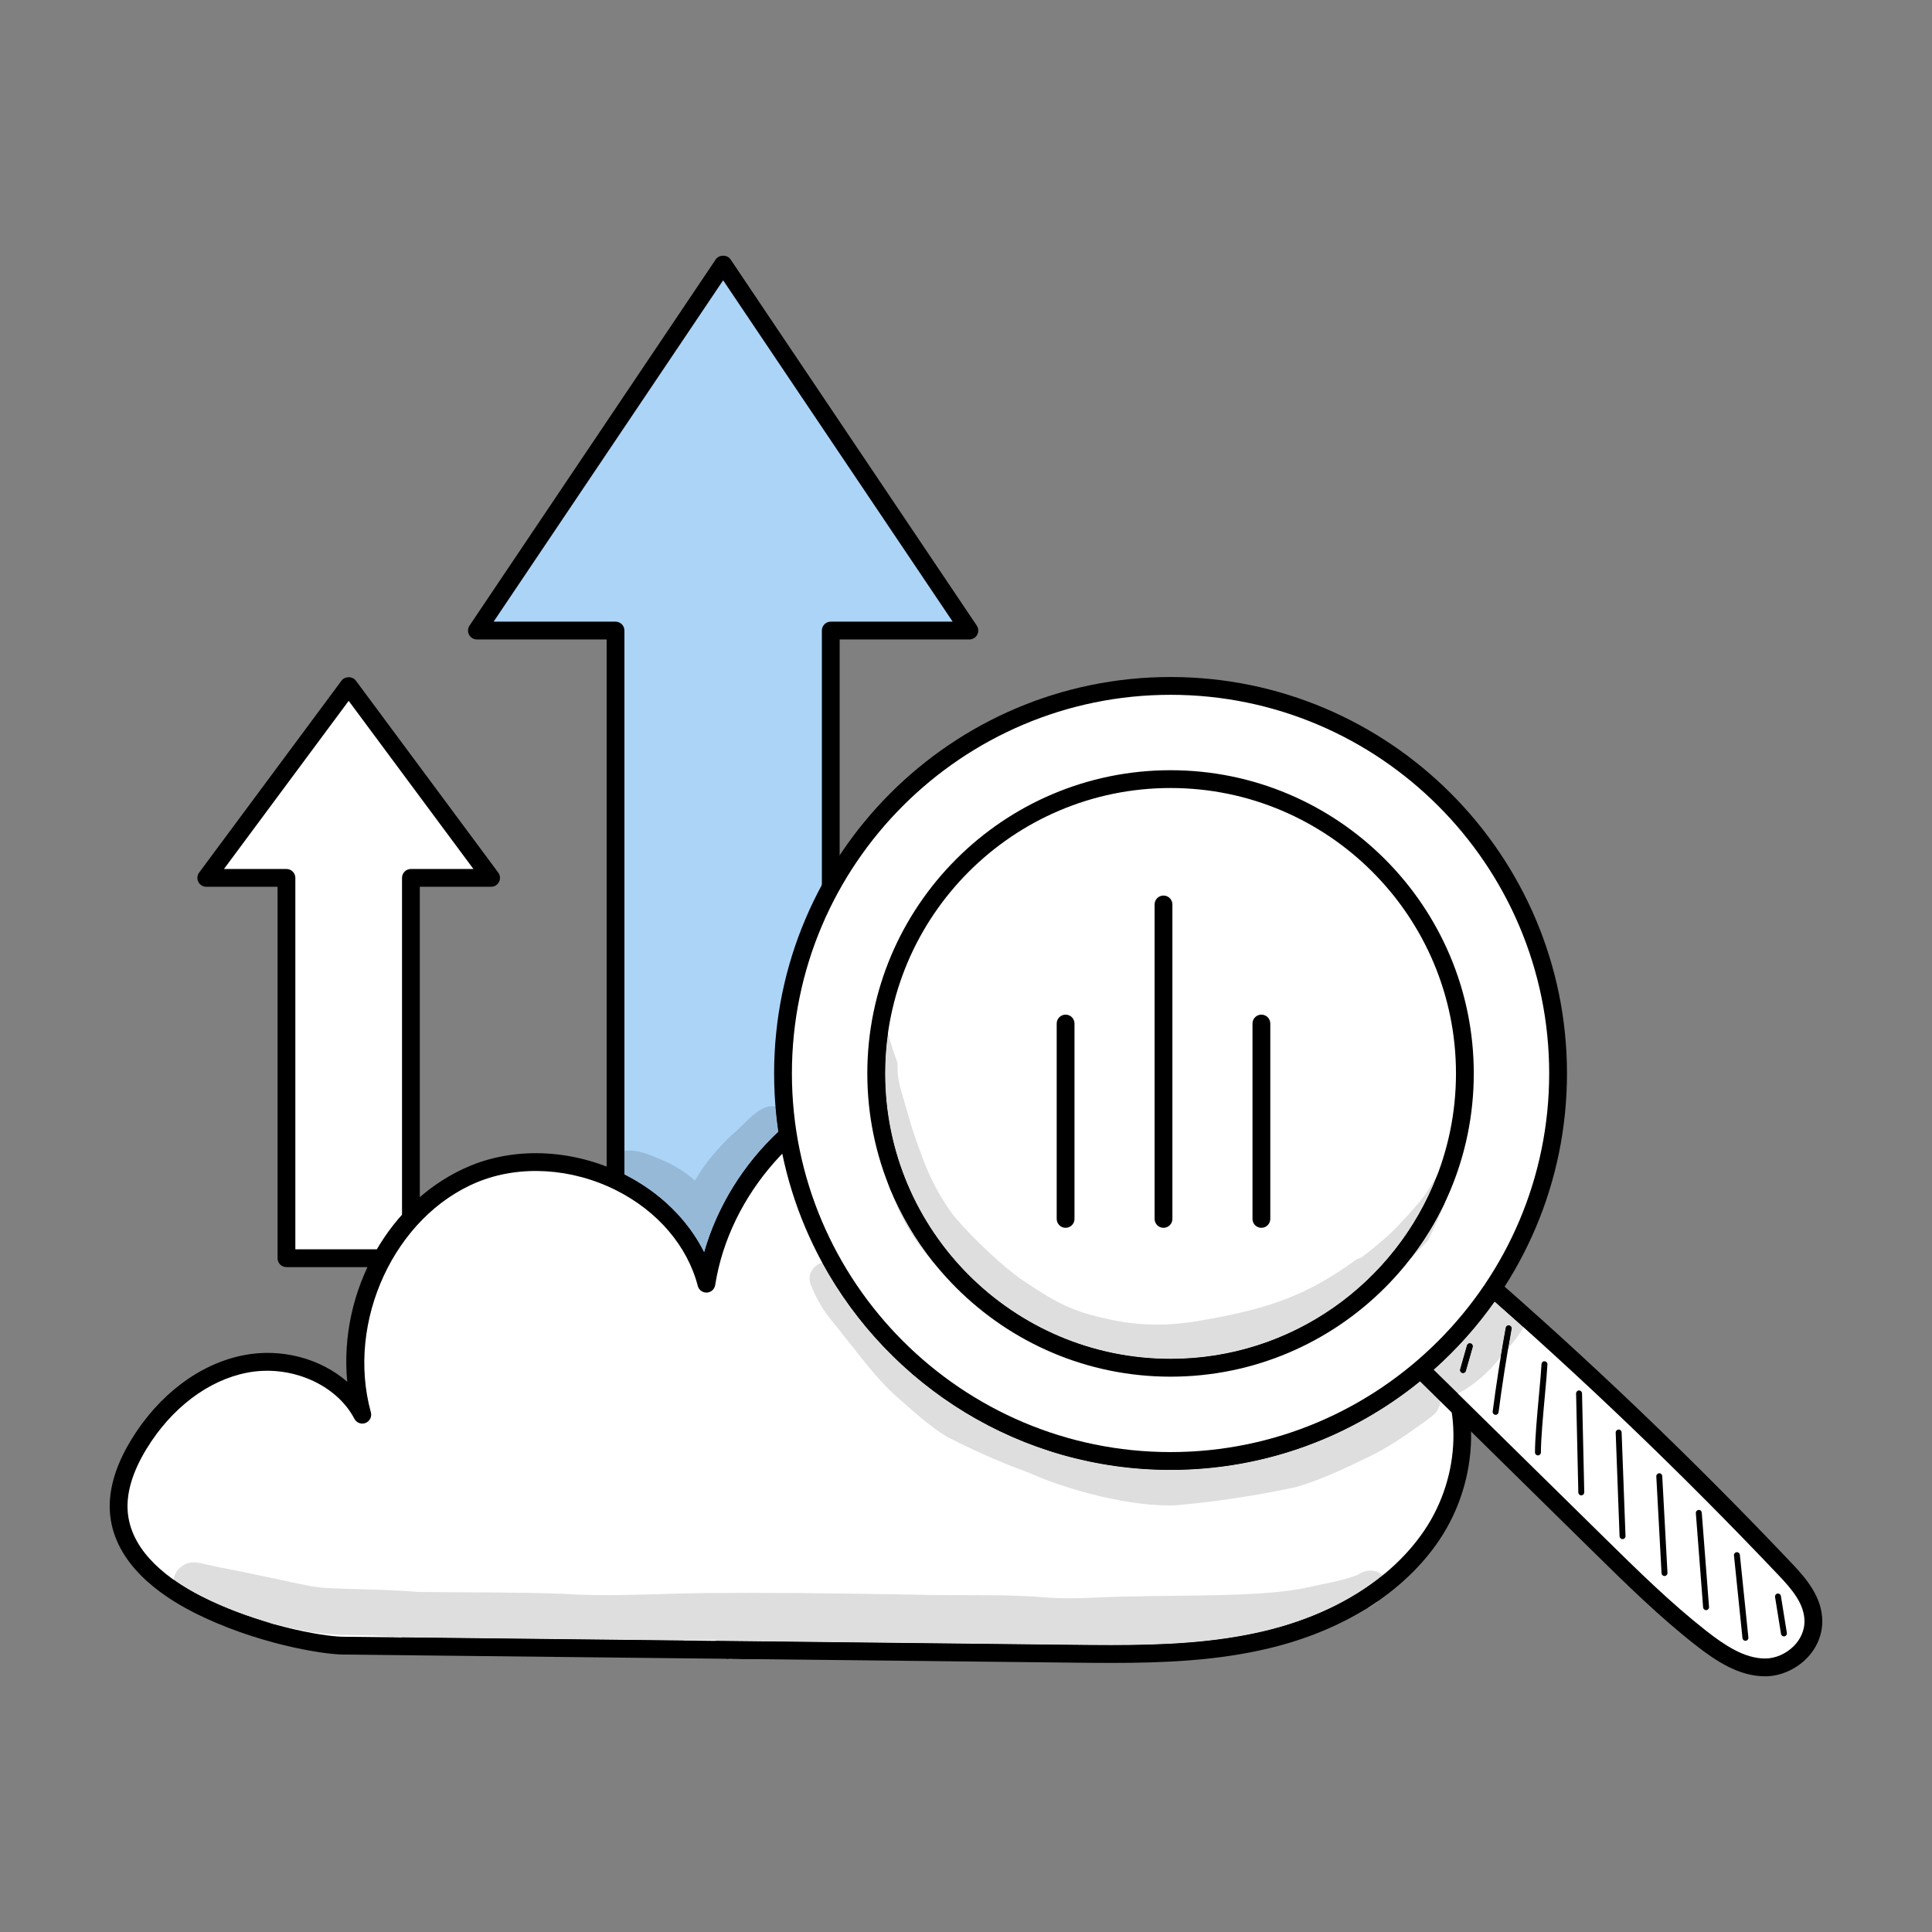
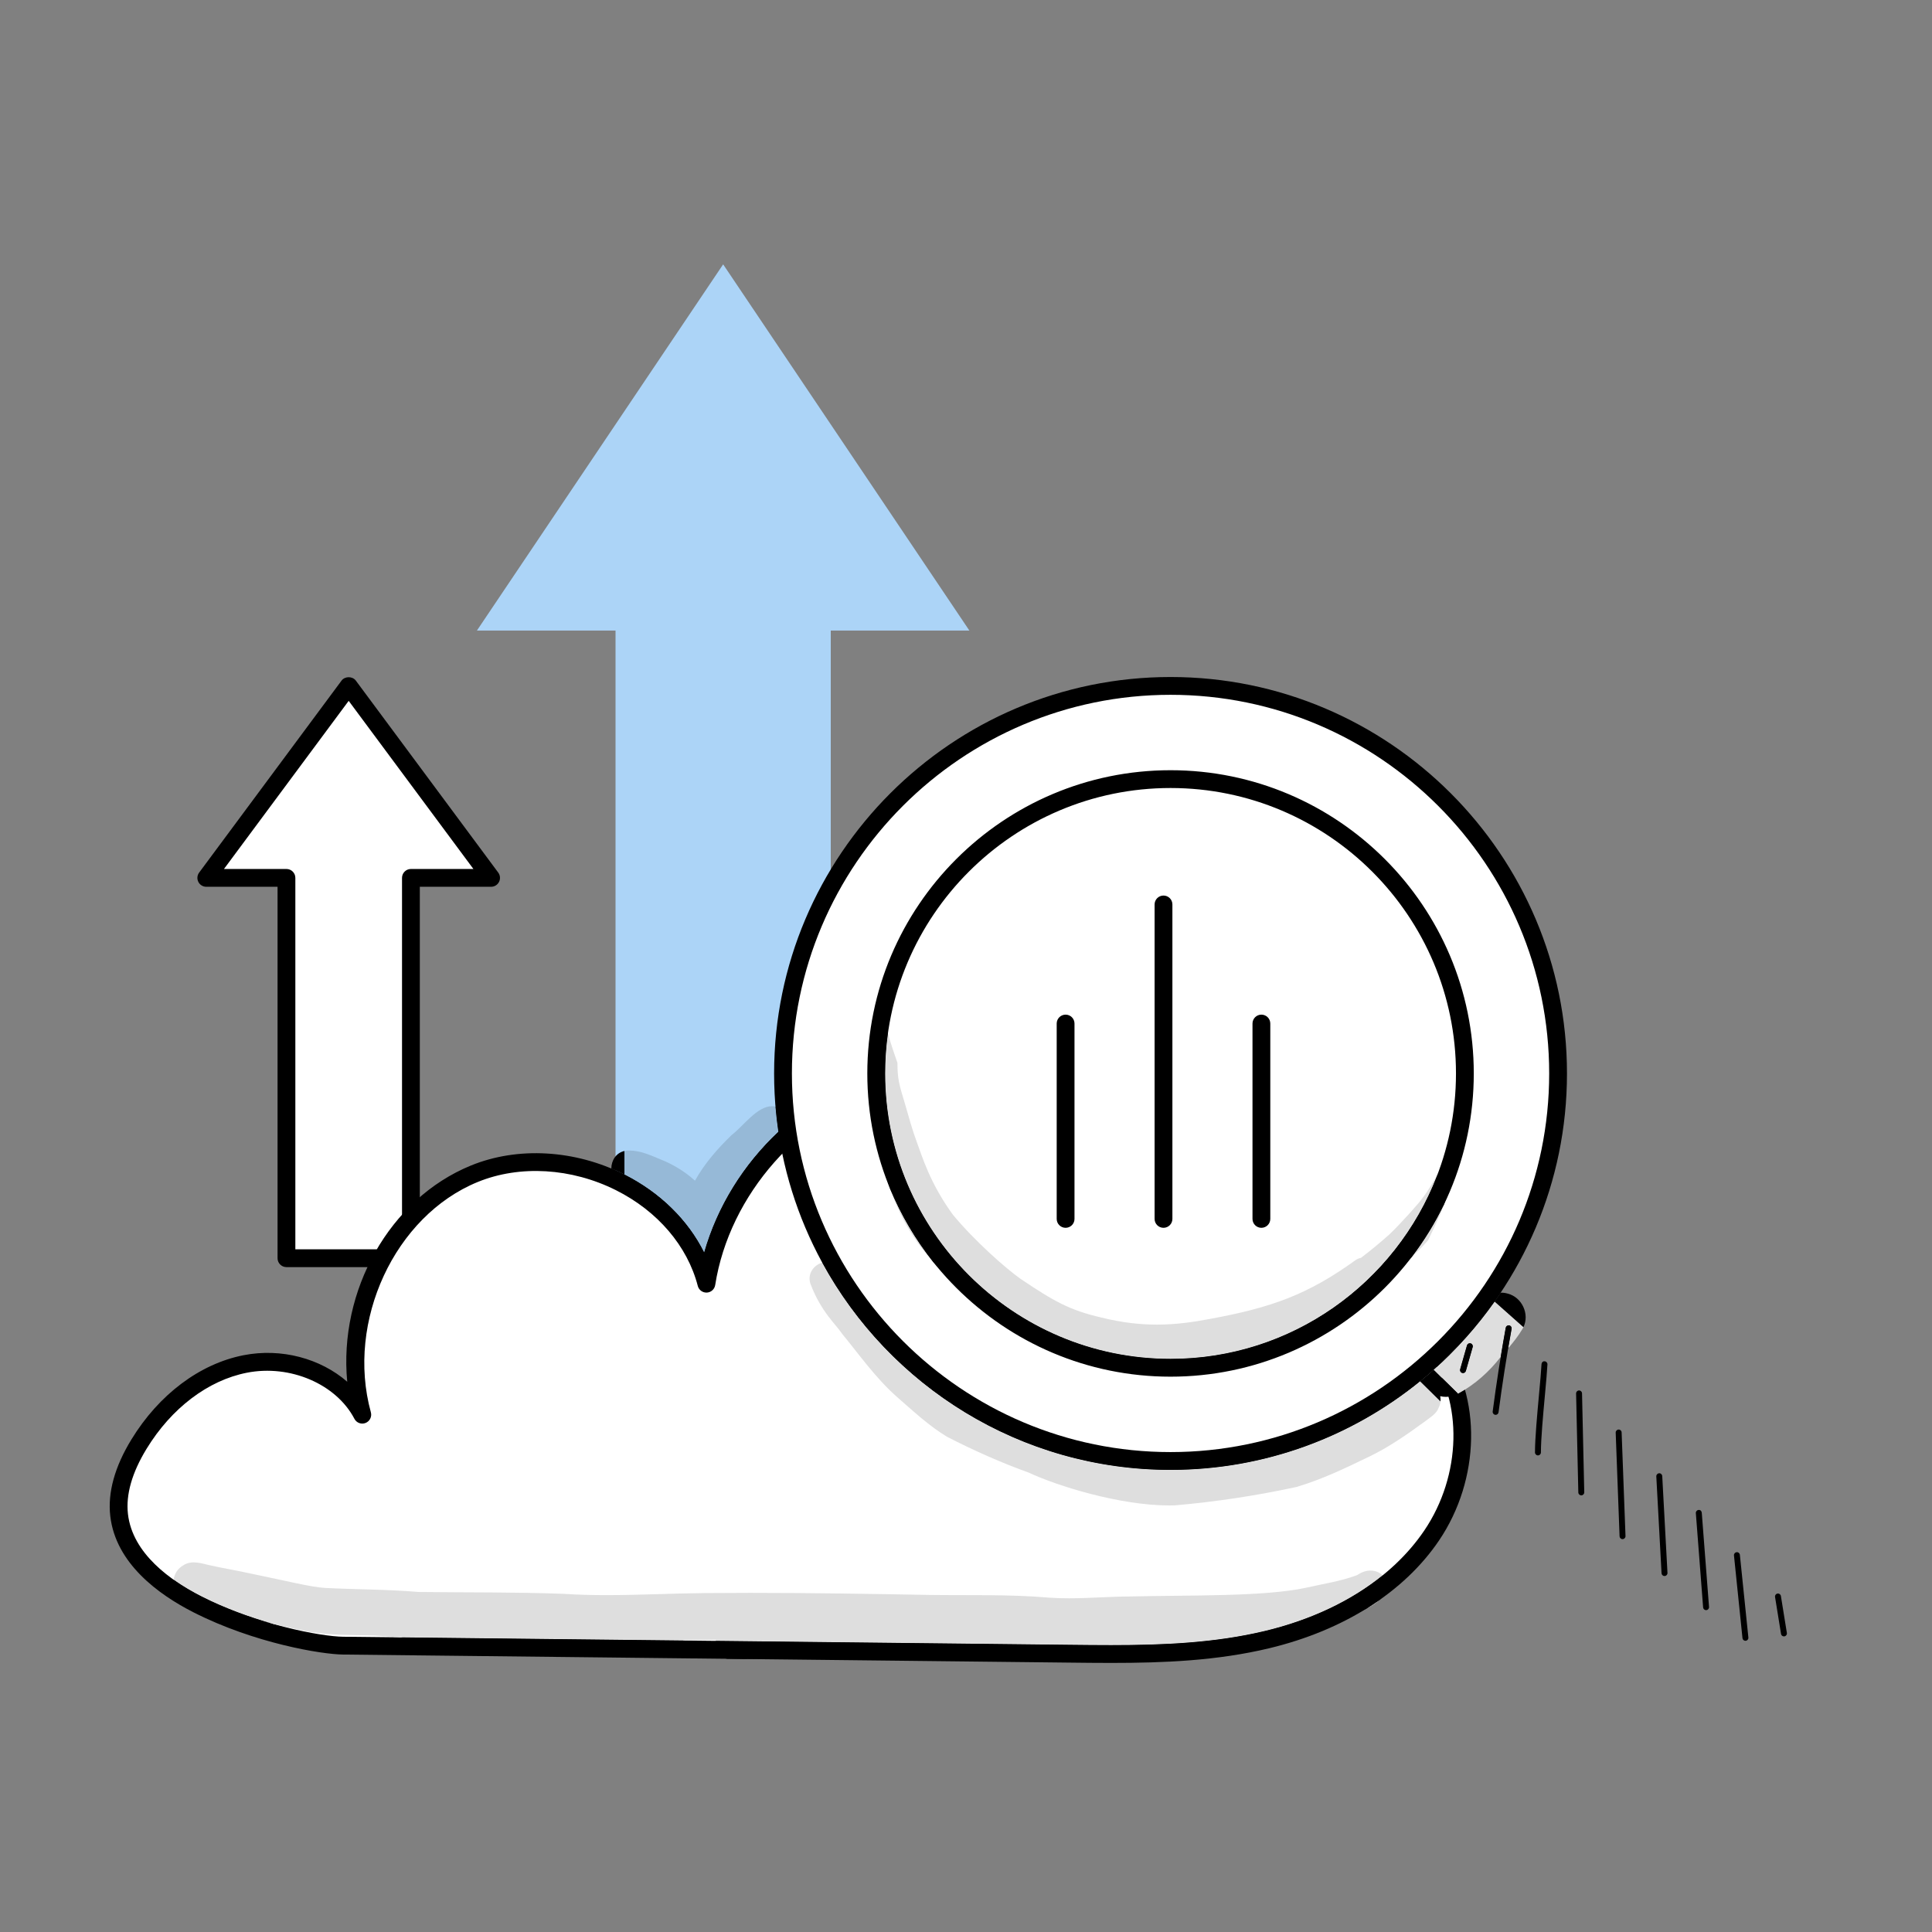
<svg xmlns="http://www.w3.org/2000/svg" width="800px" height="800px" viewBox="0 0 16666.66 16666.66" style="shape-rendering:geometricPrecision; text-rendering:geometricPrecision; image-rendering:optimizeQuality; fill-rule:evenodd; clip-rule:evenodd" version="1.1" xml:space="preserve">
  <rect x="0" y="0" width="16666.66" height="16666.66" fill="#808080" stroke="none" />
  <defs>
    <style type="text/css">
   
    .fil0 {fill:none}
    .fil2 {fill:black;fill-rule:nonzero}
    .fil5 {fill:#96B9D7;fill-rule:nonzero}
    .fil1 {fill:#ACD4F7;fill-rule:nonzero}
    .fil4 {fill:#DEDEDE;fill-rule:nonzero}
    .fil3 {fill:white;fill-rule:nonzero}
   
  </style>
  </defs>
  <g id="Layer_x0020_1">
    <rect class="fil0" height="16666.66" width="16666.66" x="-0" y="-0" />
    <g id="_1316253512688">
      <polygon class="fil1" points="8362.45,5439.56 6238.32,2280.46 4114.17,5439.56 5309.96,5439.56 5309.96,11698.32 7166.69,11698.32 7166.69,5439.56 " />
-       <path class="fil2" d="M5386.73 11621.55l1703.19 0 0 -6181.99c0,-42.35 34.32,-76.77 76.77,-76.77l1051.67 0 -1980.04 -2944.75 -1980.03 2944.75 1051.67 0c42.43,0 76.77,34.42 76.77,76.77l0 6181.99zm1779.96 153.57l-1856.74 0c-42.38,0 -76.7,-34.42 -76.7,-76.8l0 -6181.96 -1119.09 0c-28.32,0 -54.43,-15.63 -67.77,-40.7 -13.33,-25.06 -11.73,-55.33 4.05,-78.9l2124.15 -3159.18c28.49,-42.37 98.91,-42.37 127.43,0l2124.13 3159.18c15.88,23.56 17.38,53.83 4.07,78.9 -13.33,25.07 -39.37,40.7 -67.79,40.7l-1118.98 0 0 6181.96c0,42.38 -34.42,76.8 -76.77,76.8z" />
      <polygon class="fil3" points="4236.4,7573.14 3007.97,5917.18 1779.57,7573.14 2471.07,7573.14 2471.07,10854.15 3544.87,10854.15 3544.87,7573.14 " />
      <path class="fil2" d="M2547.86 10777.38l920.24 0 0 -3204.24c0,-42.35 34.35,-76.77 76.77,-76.77l539.03 0 -1075.94 -1450.44 -1075.83 1450.44 538.93 0c42.45,0 76.8,34.42 76.8,76.77l0 3204.24zm997.01 153.55l-1073.81 0c-42.35,0 -76.77,-34.42 -76.77,-76.77l0 -3204.21 -614.73 0c-29.04,0 -55.51,-16.33 -68.57,-42.2 -13.06,-25.94 -10.33,-57.01 6.96,-80.3l1228.42 -1656.07c28.94,-39.1 94.33,-39.1 123.28,0l1228.43 1656.07c17.28,23.29 19.94,54.36 6.88,80.3 -13.06,25.87 -39.52,42.2 -68.57,42.2l-614.73 0 0 3204.21c0,42.35 -34.42,76.77 -76.8,76.77z" />
      <path class="fil3" d="M2959.61 14196.37c2087.43,23.21 4174.78,46.43 6262.11,69.64 572.83,6.35 1152.53,11.98 1709.55,-121.7 557.04,-133.78 1097.92,-423.59 1419.04,-897.92 321.05,-474.34 374.35,-1151.03 33.02,-1610.99 -274.82,-370.38 -761.52,-547.48 -1221.72,-517.57 -460.21,29.99 -637.24,142.69 -997.83,430.29 82.17,-262.26 138.28,-404.17 116.15,-718.52 -22.17,-314.24 -178.61,-607.24 -384.94,-845.42 -540.43,-624.01 -1454.79,-895.72 -2248.3,-668.31 -793.63,227.51 -1425.05,942.4 -1552.83,1758 -209.95,-808.97 -1227.37,-1264.35 -2001.3,-948.58 -773.85,315.67 -1189.23,1272.88 -967.29,2078.7 -182.14,-348.94 -624.46,-513.44 -1010.62,-437.37 -386.19,76.07 -710.24,355.54 -915.59,691.35 -112.59,184.16 -196.27,397.64 -171.46,612.07 40.93,353.89 358.37,608.75 675.96,770.15 503.63,256.11 1071.78,354.14 1256.04,356.17z" />
      <path class="fil2" d="M2960.52 14119.6l6262.11 69.64c560.37,6.35 1139.55,12.71 1690.74,-119.67 605.92,-145.44 1093.67,-453.08 1373.34,-866.26 321.93,-475.46 336.66,-1115.63 35.02,-1522.11 -245.33,-330.68 -687.62,-517.14 -1155.08,-486.77 -436.22,28.42 -599.47,130.15 -954.93,413.8 -26.39,20.99 -63.46,22.31 -91.26,3.25 -27.89,-19.06 -39.98,-54.08 -29.92,-86.3l20.04 -63.37c69.81,-220.36 111.99,-353.26 92.76,-626.83 -23.91,-339.59 -212.43,-622.76 -366.32,-800.49 -517.49,-597.37 -1409.41,-862.8 -2169.15,-644.74 -759.81,217.71 -1375.79,915.13 -1498.19,1696.04 -5.56,35.92 -35.65,63.01 -72.02,64.79 -36.62,1.57 -68.99,-22.16 -78.1,-57.39 -89.48,-344.78 -346.71,-645.8 -705.63,-825.73 -383.96,-192.47 -829.7,-219.11 -1192.23,-71.12 -716.21,292.18 -1138.57,1202.21 -922.29,1987.27 10.33,37.77 -9.43,77.47 -45.98,91.78 -36.45,14.56 -78,-1.07 -96.11,-35.92 -156.72,-299.96 -555.59,-470.99 -927.84,-397.47 -335.08,65.99 -650.37,305.16 -864.91,656.03 -126.03,206.15 -180.04,395.61 -160.7,563.19 39.45,340.83 366.85,574.5 634.49,710.59 475.04,241.44 1030.41,345.66 1222.17,347.79zm6624.98 225.84c-122.15,0 -243.83,-1.33 -364.55,-2.75l-6262.13 -69.54c-183.54,-2.03 -763.17,-96.61 -1290.02,-364.45 -301.26,-153.12 -670.24,-421.31 -717.44,-829.81 -23.49,-202.52 37.85,-424.91 182.21,-660.98 236.87,-387.51 589.06,-652.32 966.24,-726.65 328.28,-64.76 665.48,28.52 895.65,228.57 -74.67,-782.58 362.17,-1577.62 1068.16,-1865.67 403.02,-164.48 896.07,-136.06 1319.03,76 310.22,155.57 552.36,394.12 691.97,674.91 210.73,-738.63 807.37,-1349.85 1550.88,-1562.96 828.2,-237.39 1763.45,40.68 2327.55,691.87 169.18,195.37 376.56,508.49 403.4,890.24 15.78,223.54 -6.35,364.72 -48.28,515.72 262.61,-191.59 458.88,-273.39 848.5,-298.71 518.39,-33.82 1012.22,176.41 1288.34,548.46 339.23,457.13 326.17,1171.94 -31.15,1699.74 -301.18,444.94 -821.4,775 -1464.65,929.44 -448.93,107.84 -909.86,126.56 -1363.71,126.56z" />
-       <path class="fil4" d="M6304.94 14313.85c-11.56,0 -22.42,-1.33 -32.65,-3.88l142.79 1.57c-35.65,0.8 -71.22,1.5 -106.87,2.3 -1.07,0 -2.2,0 -3.28,0z" />
      <path class="fil4" d="M9584.8 14191.87c-121.28,0 -242.17,-1.33 -362.17,-2.63l-3048.64 -33.89c0.35,-3.18 0.8,-6.35 1.4,-9.53 -87.88,1.4 -175.68,3.8 -263.59,6.6l-2457.98 -27.34c-77.22,-5.93 -154.44,-12.35 -231.84,-16.51 -185.21,-3.63 -371.18,-1.68 -554.64,-31.67 -104.49,-20.56 -209.15,-44.13 -314.34,-69.02 -196.69,-55.78 -412.9,-133.53 -614.65,-236.07 -78.1,-39.7 -161.4,-87.8 -241,-144.37 8.03,-50.76 36.09,-98.06 86.13,-125.4 27.79,-17.74 57.46,-24.09 87.8,-24.09 40.6,0 82.35,11.28 121.98,21.33 118.87,27.54 239.5,46.33 358.54,72.9 352.19,72.47 525.87,118.52 654.45,126.55 269.24,13.41 538.93,12.18 807.92,34.77 415.56,4.85 831.21,0.35 1246.76,15.89 124.43,8.3 248.78,11.2 373.2,11.2 283.37,0 566.82,-15.26 850.44,-17.83 130.88,-1.23 261.76,-1.75 392.72,-1.75 514.76,0 1029.61,8.48 1544.35,18.01 343.04,4.68 686.39,-6.35 1028.63,23.36 56.48,3.91 113.04,5.48 169.53,5.48 178.68,0 357.5,-15.19 536.28,-15.78 507.78,-12.28 1144.75,3 1509.67,-74.92 146.49,-33.72 297.38,-55.26 438.59,-108.12l7.93 -3.7c35.75,-24.96 74.5,-36.62 110.67,-36.62 40.78,0 78.2,14.73 104.31,41.75 -270.31,218.76 -616.78,383.79 -1013.89,479.09 -433.22,104.04 -883.54,122.3 -1328.56,122.3z" />
      <path class="fil4" d="M11787.82 13876.93c38.75,-24.09 76.52,-48.98 113.22,-74.75 -30.44,27.44 -68.92,52.23 -113.22,74.75z" />
      <path class="fil2" d="M6415.08 14311.54l-142.79 -1.57c-69.54,-17.31 -106.17,-89.33 -98.31,-154.62l3048.64 33.89c120,1.3 240.9,2.63 362.17,2.63 445.02,0 895.35,-18.26 1328.56,-122.3 397.12,-95.31 743.58,-260.33 1013.89,-479.09 29.47,30.52 44.48,76.77 33.17,135.11 -12.96,27.52 -33.17,53.03 -59.39,76.59 -36.7,25.77 -74.47,50.66 -113.22,74.75 -162.72,82.32 -404.87,133.16 -622.86,164.4 -23.21,44.02 -68.92,77.12 -120.2,87.9 -78,30.17 -158.22,53.91 -240.12,70.59 -289.28,57.89 -586.51,53.56 -880.02,70.69 -194.24,14.81 -388.39,19.94 -582.61,19.94 -309.84,0 -619.78,-13.06 -929.69,-20.66 -665.76,11.93 -1331.52,27.54 -1997.25,41.75zm-1183.33 -140.76c-468.06,-16.24 -936.32,-30.8 -1404.73,-30.8 -20.31,0 -40.7,0 -60.99,0.1 -1.33,0 -2.65,0 -4.06,0 -102.99,0 -205.63,-7.08 -308.16,-15.01l2457.98 27.34c-226.61,7.15 -453.25,16.86 -680.04,18.36zm-2878.76 -162.9c-239.24,-56.56 -480.59,-120.02 -725.67,-170.23 -97.58,-23.49 -144.01,-122.15 -129.98,-210.2 79.6,56.56 162.9,104.67 241,144.37 201.75,102.54 417.96,180.28 614.65,236.07z" />
-       <path class="fil3" d="M12189.79 11748.98c536.1,527.47 1072.13,1054.85 1608.16,1582.12 283.17,278.62 567,557.74 875.51,799.36 166.35,130.36 351.49,253.53 553.94,253.63 202.52,0.07 417.58,-170.58 416,-399.42 -1.25,-178.43 -124.43,-321.85 -239.87,-443.62 -853.52,-900.22 -1745.64,-1753.78 -2672.06,-2556.64 -169.81,248.78 -339.58,497.63 -541.68,764.57z" />
-       <path class="fil2" d="M12291.55 11741.5l1560.31 1534.89c277.09,272.69 563.74,554.64 868.91,793.71 157.25,123.1 327.48,237.12 506.71,237.22l0.17 0c87.73,0 179.94,-40.15 246.85,-107.49 59.91,-60.29 92.66,-136.54 92.13,-214.63 -0.98,-149.22 -108.64,-275.14 -218.78,-391.29 -828.56,-873.91 -1703.54,-1713 -2601.57,-2494.95 -141.89,207.65 -288.48,420.16 -454.73,642.54zm2936.1 2719.37l-0.25 0c-225.74,-0.1 -422.36,-129.81 -601.24,-269.94 -312.04,-244.37 -601.77,-529.43 -882.04,-805.02l-1608.16 -1582.12c-27.54,-27.09 -30.62,-70.32 -7.41,-101.04 200.32,-264.74 372.06,-516.27 537.96,-759.39 12.35,-18.09 32.64,-31.15 54.36,-33.97 21.64,-3 44.3,2.65 60.89,17.04 924.67,801.29 1825.52,1663.22 2677.46,2561.77 125.58,132.38 259.63,290.85 260.96,496.03 0.8,119.32 -47.76,234.31 -136.71,323.87 -95.13,95.69 -228.11,152.77 -355.82,152.77z" />
      <path class="fil3" d="M10097.86 11799.28c-1402.26,0 -2539.08,-1136.72 -2539.08,-2539.08 0,-1402.26 1136.82,-2539.08 2539.08,-2539.08 1402.28,0 2539.08,1136.82 2539.08,2539.08 0,1402.36 -1136.8,2539.08 -2539.08,2539.08zm0 0c-1402.26,0 -2539.08,-1136.72 -2539.08,-2539.08 0,-1402.26 1136.82,-2539.08 2539.08,-2539.08 1402.28,0 2539.08,1136.82 2539.08,2539.08 0,1402.36 -1136.8,2539.08 -2539.08,2539.08zm0 -5882.2c-1846.33,0 -3343.12,1496.79 -3343.12,3343.12 0,1846.33 1496.79,3343.12 3343.12,3343.12 1846.33,0 3343.12,-1496.79 3343.12,-3343.12 0,-1846.33 -1496.79,-3343.12 -3343.12,-3343.12z" />
      <path class="fil2" d="M7635.55 9260.2c0,1357.7 1104.6,2462.31 2462.31,2462.31 1357.81,0 2462.31,-1104.6 2462.31,-2462.31 0,-1357.7 -1104.5,-2462.31 -2462.31,-2462.31 -1357.7,0 -2462.31,1104.6 -2462.31,2462.31zm2462.31 2615.85c-1442.41,0 -2615.85,-1173.42 -2615.85,-2615.85 0,-1442.43 1173.44,-2615.85 2615.85,-2615.85 1442.43,0 2615.88,1173.42 2615.88,2615.85 0,1442.43 -1173.44,2615.85 -2615.88,2615.85zm0 -5882.2c-1801.05,0 -3266.35,1465.37 -3266.35,3266.35 0,1801.05 1465.3,3266.35 3266.35,3266.35 1801.08,0 3266.35,-1465.3 3266.35,-3266.35 0,-1800.98 -1465.27,-3266.35 -3266.35,-3266.35zm0 6686.24c-1885.68,0 -3419.89,-1534.19 -3419.89,-3419.89 0,-1885.7 1534.21,-3419.89 3419.89,-3419.89 1885.7,0 3419.89,1534.19 3419.89,3419.89 0,1885.7 -1534.19,3419.89 -3419.89,3419.89z" />
      <path class="fil2" d="M12620.88 11844.91l-7.06 -1.05c-13.58,-3.8 -21.44,-18.01 -17.56,-31.59l58.86 -205.88c3.87,-13.61 18.19,-21.64 31.59,-17.58 13.58,3.9 21.44,18.11 17.66,31.69l-58.86 205.8c-3.28,11.28 -13.51,18.61 -24.64,18.61z" />
-       <path class="fil2" d="M12902.13 12205.41l-3.35 -0.28c-13.94,-1.85 -23.81,-14.63 -21.96,-28.67 31.32,-240.3 69.27,-483.35 112.69,-722.31 2.48,-13.93 15.89,-22.87 29.74,-20.56 13.93,2.48 23.11,15.81 20.64,29.74 -43.23,238.09 -81.1,480.24 -112.42,719.76 -1.67,12.88 -12.63,22.31 -25.34,22.31z" />
+       <path class="fil2" d="M12902.13 12205.41l-3.35 -0.28c-13.94,-1.85 -23.81,-14.63 -21.96,-28.67 31.32,-240.3 69.27,-483.35 112.69,-722.31 2.48,-13.93 15.89,-22.87 29.74,-20.56 13.93,2.48 23.11,15.81 20.64,29.74 -43.23,238.09 -81.1,480.24 -112.42,719.76 -1.67,12.88 -12.63,22.31 -25.34,22.31" />
      <path class="fil2" d="M13267.3 12555.22c-14.11,0 -25.59,-11.46 -25.59,-25.59 0,-120.45 18.54,-322.37 34.87,-500.53 9.96,-108.64 18.54,-202.45 21.52,-261.49 0.72,-14.03 12.28,-26.22 26.84,-24.19 14.11,0.7 24.97,12.63 24.27,26.84 -3,59.98 -11.66,154.24 -21.61,263.41 -16.24,177.11 -34.7,377.88 -34.7,495.96 0,14.13 -11.38,25.59 -25.59,25.59z" />
      <path class="fil2" d="M13641.21 12899.93c-13.83,0 -25.31,-11.13 -25.59,-25.06l-19.24 -853.8c-0.35,-14.13 10.86,-25.87 24.99,-26.22l0.52 0c13.94,0 25.32,11.11 25.67,24.96l19.26 853.9c0.25,14.11 -10.96,25.87 -25.07,26.22l-0.55 0z" />
      <path class="fil2" d="M13997.02 13277.54c-13.66,0 -25.04,-10.85 -25.59,-24.61l-33.44 -894.15c-0.52,-14.11 10.51,-26.02 24.64,-26.56 14.73,-0.78 26.02,10.5 26.54,24.64l33.47 894.22c0.52,14.03 -10.51,25.94 -24.64,26.46l-0.98 0z" />
      <path class="fil2" d="M14359.12 13595.86c-13.51,0 -24.79,-10.5 -25.59,-24.19l-45.18 -835.26c-0.72,-14.13 10.06,-26.14 24.17,-26.92 13.41,-1.6 26.22,9.96 27.02,24.17l45.18 835.18c0.7,14.21 -10.06,26.22 -24.19,27.02l-1.4 0z" />
      <path class="fil2" d="M14717.66 13890.16c-13.23,0 -24.44,-10.23 -25.49,-23.67l-62.74 -813.2c-1.07,-14.11 9.43,-26.39 23.54,-27.44 14.39,-2.3 26.39,9.43 27.54,23.56l62.66 813.2c1.15,14.04 -9.46,26.39 -23.49,27.37l-2.03 0.18z" />
      <path class="fil2" d="M15057.07 14154.47c-12.96,0 -24.09,-9.81 -25.42,-22.96l-73.32 -713.21c-1.5,-14.04 8.73,-26.57 22.84,-27.97 14.04,-1.88 26.57,8.73 28.07,22.84l73.35 713.14c1.4,14.03 -8.83,26.57 -22.87,28.07l-2.65 0.1z" />
      <path class="fil2" d="M15389.43 14116.52c-12.36,0 -23.22,-8.93 -25.24,-21.46l-51.53 -318.65c-2.23,-13.96 7.23,-27.09 21.26,-29.32 13.86,-2.38 27.09,7.26 29.3,21.09l51.46 318.67c2.28,13.96 -7.15,27.09 -21.19,29.39l-4.05 0.28z" />
      <path class="fil4" d="M10097.86 11722.51c-1357.7,0 -2462.31,-1104.6 -2462.31,-2462.31 0,-116.92 8.2,-232.02 24.02,-344.68 24.86,85.57 52.5,170.3 82.43,254.15 -0.18,133.86 14.81,188.92 63.16,346.46 32.92,114.62 64.17,229.52 105.74,341.43 41.2,108.89 109.69,348.04 309.74,621.61l0.1 0.17c185.84,224.96 459.41,465.86 582.18,552.02 289.1,194.74 422.71,270.56 699.53,334.98 179.41,44.48 336.85,60.63 478.84,60.63 170.76,0 319.09,-23.39 456.15,-48.98 528.6,-97.36 842.69,-207.75 1260.62,-510.16 13.96,-8.65 28.42,-14.13 42.9,-16.96 81.9,-62.46 162.37,-128.4 246.3,-203.32 96.89,-92.13 268.54,-285.13 281.6,-309.39 49.33,-58.16 83.13,-130.78 127.08,-193.54 -356.09,922.11 -1251.89,1577.89 -2298.08,1577.89zm-2047.53 -836.06c-4.33,-4.68 -8.66,-9.35 -13.06,-14.21 -185.34,-208.28 -289.3,-417.6 -359.97,-620.2 94.33,229.52 220.61,442.92 373.03,634.41zm4127.9 -42c106.96,-140.24 200.15,-291.5 277.44,-451.75 -6.25,17.39 -12.53,34.77 -18.79,52.23 -36.9,85.43 -76.17,170.06 -116.85,254.08 -38.92,44.48 -86.93,93.7 -141.81,145.44z" />
      <path class="fil2" d="M10013.86 11805.04c-95.48,0 -190.97,-7.68 -285.22,-24.89l-2.56 -0.53c-153.22,-18.01 -307.46,-36.02 -455.8,-79.07 -271.54,-88.26 -516.52,-240.12 -746.86,-406.22 -96.88,-79.85 -250.28,-165.8 -473.09,-407.88 -152.42,-191.49 -278.7,-404.9 -373.03,-634.41 -38.05,-108.91 -66.46,-215.96 -92.65,-319.82 -43.78,-343.98 -50.13,-690.45 -5.41,-1035.96 3.63,-0.25 7.26,-0.43 10.86,-0.43 23.49,0 46.78,5.48 68.14,15.19 0.43,1.5 0.87,3 1.33,4.5 -15.81,112.67 -24.02,227.76 -24.02,344.68 0,1357.7 1104.6,2462.31 2462.31,2462.31 1046.19,0 1941.99,-655.78 2298.08,-1577.89 19.59,-27.87 41.2,-53.83 66.99,-75.7 19.48,-11.66 41.12,-17.04 62.64,-17.04 16.78,0 33.44,3.25 49.08,9.35 -39.2,110.57 -79.07,220.96 -118.97,331.45 -77.3,160.25 -170.48,311.52 -277.44,451.75 -165.83,156.27 -393.31,335.16 -615.53,473.44 -45.73,34.42 -79.6,57.98 -177.31,118.25 -240.65,127.25 -503.89,207.83 -767.5,272.62 -126.98,34.15 -253.53,72.62 -385.18,83.57 -72.72,8.2 -145.79,12.71 -218.86,12.71z" />
      <path class="fil4" d="M10086.58 12987.03c-427.31,0 -969.34,-169.35 -1210.34,-282.57 -241.28,-87.2 -477.42,-192.22 -705.53,-309.31 -158.15,-95.13 -293.01,-222.74 -431.64,-343.28 -182.48,-160.35 -323.52,-361.75 -476.89,-548.84 -48.88,-76.42 -180.74,-185.84 -272.24,-432.41 -25.17,-86.56 32.2,-157.42 103.06,-178.68 580.23,1064.45 1709.55,1788.17 3004.87,1788.17 814.9,0 1564.11,-286.45 2152.22,-764.07l176.48 173.68c-1.57,17.21 -6.25,34.32 -14.38,50.48 -18.19,56.39 -74.47,86.06 -118.35,121.07 -155.39,112.69 -312.67,223.81 -486.5,306.59 -202.45,97.94 -407.45,196.52 -623.76,259.78 -344.79,74.95 -696.35,127.88 -1047.84,158.6 -16.26,0.53 -32.57,0.8 -49.16,0.8z" />
      <path class="fil4" d="M12577.73 12022.99l-210.11 -206.75c196.97,-175.11 373.56,-372.5 525.95,-588.36 83.13,73.15 166.07,146.84 248.78,220.96 -2.83,5.93 -6,11.76 -9.53,17.48 -35.57,58.59 -77.75,113.04 -122.5,165.1 9.53,-56.21 19.41,-112.24 29.57,-168.1 2.48,-13.94 -6.7,-27.27 -20.64,-29.74 -1.43,-0.25 -2.93,-0.35 -4.33,-0.35 -12.19,0 -23.22,8.48 -25.42,20.91 -15.19,83.4 -29.67,167.33 -43.43,251.33 -98.56,127 -220.01,235.8 -361.3,313.47 -2.28,1.4 -4.68,2.72 -7.05,4.05zm101.83 -435.24c-10.93,0 -21.26,7.41 -24.44,18.63l-58.86 205.88c-3.88,13.58 3.98,27.79 17.56,31.59l7.06 1.05c11.13,0 21.36,-7.33 24.64,-18.61l58.86 -205.8c3.78,-13.58 -4.07,-27.79 -17.66,-31.69 -2.38,-0.7 -4.76,-1.05 -7.16,-1.05z" />
      <path class="fil2" d="M12426.56 12089.71l-176.48 -173.68c39.87,-32.3 79.15,-65.64 117.55,-99.79l210.11 206.75c-34.77,18.89 -70.07,27.27 -104.14,27.27 -16.76,0 -33.27,-2.03 -49.33,-5.83 2.83,14.94 3.72,30.2 2.3,45.28zm715.79 -640.87c-82.7,-74.12 -165.65,-147.81 -248.78,-220.96 17.74,-25.24 35.22,-50.66 52.33,-76.35 1.68,-0.07 3.35,-0.07 5.03,-0.07 18.09,0 37.15,2.65 57.19,8.45 122.4,32.32 188.14,176.68 134.23,288.93z" />
      <path class="fil2" d="M10097.86 12680.1c-1295.32,0 -2424.63,-723.72 -3004.87,-1788.17 14.13,-4.25 28.87,-6.53 43.5,-6.53 40.6,0 81.12,17.28 109.79,57.54 54.11,97.68 64.34,139.61 110.22,198.54 215.78,277.55 446.97,564.27 796.89,826.71 166.8,138.66 540.35,296.88 834.74,398.27 126.38,46.95 249.22,103.96 379.73,139.09 168.55,44.75 340.11,80.05 512.74,105.71 83.83,8.2 146.74,11.93 200.75,11.93 131.33,0 210.31,-21.54 410.38,-50.93 250.53,-46.85 506.81,-77.3 748.78,-160.07 304.36,-115.7 421.83,-146.76 726.02,-333.93 113.12,-74.22 45.88,-27.47 145.61,-107.24 36.1,-43.4 90.46,-68.99 145.17,-68.99 1.22,0 2.37,0 3.6,0 -26.82,-66.47 -22.59,-145.09 33.37,-214.01 22.86,-39.62 66.02,-57.54 102.29,-82.7l2.28 -1.85c183.21,-165.72 214.53,-154.8 325.65,-284.43l8.56 -10.15c51.88,-80.3 119.15,-154.77 212.85,-157.35 -17.11,25.69 -34.59,51.11 -52.33,76.35 -152.39,215.85 -328.98,413.25 -525.95,588.36 -38.4,34.15 -77.67,67.49 -117.55,99.79 -588.11,477.62 -1337.32,764.07 -2152.22,764.07z" />
      <path class="fil2" d="M12620.88 11844.91l-7.06 -1.05c-13.58,-3.8 -21.44,-18.01 -17.56,-31.59l58.86 -205.88c3.18,-11.23 13.51,-18.63 24.44,-18.63 2.4,0 4.78,0.35 7.16,1.05 13.58,3.9 21.44,18.11 17.66,31.69l-58.86 205.8c-3.28,11.28 -13.51,18.61 -24.64,18.61z" />
      <path class="fil2" d="M12946.08 11705.47c13.76,-84 28.24,-167.93 43.43,-251.33 2.2,-12.43 13.23,-20.91 25.42,-20.91 1.4,0 2.9,0.1 4.33,0.35 13.93,2.48 23.11,15.81 20.64,29.74 -10.16,55.86 -20.04,111.89 -29.57,168.1 -17.74,20.74 -35.9,41.05 -54.26,61.09 -3.28,4.4 -6.63,8.73 -9.98,12.96z" />
      <path class="fil2" d="M9192.53 10591.87c-42.37,0 -76.8,-34.42 -76.8,-76.77l0 -1685.36c0,-42.45 34.42,-76.8 76.8,-76.8 42.45,0 76.77,34.35 76.77,76.8l0 1685.36c0,42.35 -34.32,76.77 -76.77,76.77z" />
      <path class="fil2" d="M10881.59 10591.87c-42.35,0 -76.77,-34.42 -76.77,-76.77l0 -1685.36c0,-42.45 34.42,-76.8 76.77,-76.8 42.45,0 76.78,34.35 76.78,76.8l0 1685.36c0,42.35 -34.32,76.77 -76.78,76.77z" />
      <path class="fil2" d="M10037.05 10591.87c-42.35,0 -76.77,-34.42 -76.77,-76.77l0 -2712.76c0,-42.35 34.42,-76.78 76.77,-76.78 42.45,0 76.8,34.42 76.8,76.78l0 2712.76c0,42.35 -34.35,76.77 -76.8,76.77z" />
      <path class="fil5" d="M6074.62 10805.07c-139.01,-279.57 -379.66,-517.22 -687.89,-672.79l0 -203.15c6.7,-1.5 13.68,-2.57 20.99,-3.28 7.08,-0.45 14.13,-0.7 21.19,-0.7 93.01,0 184.61,40.95 269.34,76.6 108.02,42.63 210.38,104.84 297.03,183.56 81.82,-147.29 195.74,-277.55 316.92,-394.39 99.54,-75.2 218.06,-248.07 347.17,-248.07 10.06,0 20.29,1.07 30.52,3.37 6,72.97 14.48,145.59 25.07,217.33 -300.74,281.8 -526.65,643.07 -640.32,1041.51z" />
      <path class="fil2" d="M5386.73 10132.29c-1.33,-0.72 -2.65,-1.43 -4.08,-2.13 -35.82,-17.91 -72.17,-34.59 -108.97,-49.95 0.35,-67.34 39,-134.41 113.05,-151.07l0 203.15z" />
      <path class="fil2" d="M6076.55 10931.1c-57.71,0 -115.07,-30.37 -135.81,-90.18 -22.76,-50.48 -8.65,-106.61 2.38,-161.07 -34.15,-26.92 -58.94,-65.64 -64.41,-111.02 -46.23,-117.72 -254.06,-294.03 -491.9,-336.58 -76.6,-19.31 -113.39,-85.85 -113.12,-152.04 36.8,15.36 73.15,32.04 108.97,49.95 1.43,0.7 2.75,1.4 4.08,2.13 308.24,155.57 548.89,393.22 687.89,672.79 113.67,-398.44 339.58,-759.71 640.32,-1041.51 4.95,33.27 10.33,66.29 16.24,99.29 -29.72,25.34 -61.49,49.15 -85.85,78.27 -85.08,80.67 -166.63,165.13 -238.62,257.61 -42.45,56.48 -57.63,62.84 -127.78,195.47 -4.85,9.6 -9.18,19.41 -13.61,29.22 -21.96,49.76 -28.59,106.06 -45.45,157.52l5.48 8.28c20.14,34.34 25.69,76.97 15.09,115.34 -27.44,121.07 4.78,55.61 -34.67,154.17 -26.46,48.46 -78.02,72.37 -129.2,72.37z" />
      <path class="fil2" d="M6731.18 9862.85c-5.91,-33 -11.28,-66.02 -16.24,-99.29 -10.58,-71.74 -19.06,-144.36 -25.07,-217.33 26.84,5.91 54.01,19.94 81.65,44.56 45.8,45.45 64.42,122.4 34.22,181.01 -15.43,36.97 -43.85,64.77 -74.57,91.06z" />
    </g>
  </g>
</svg>